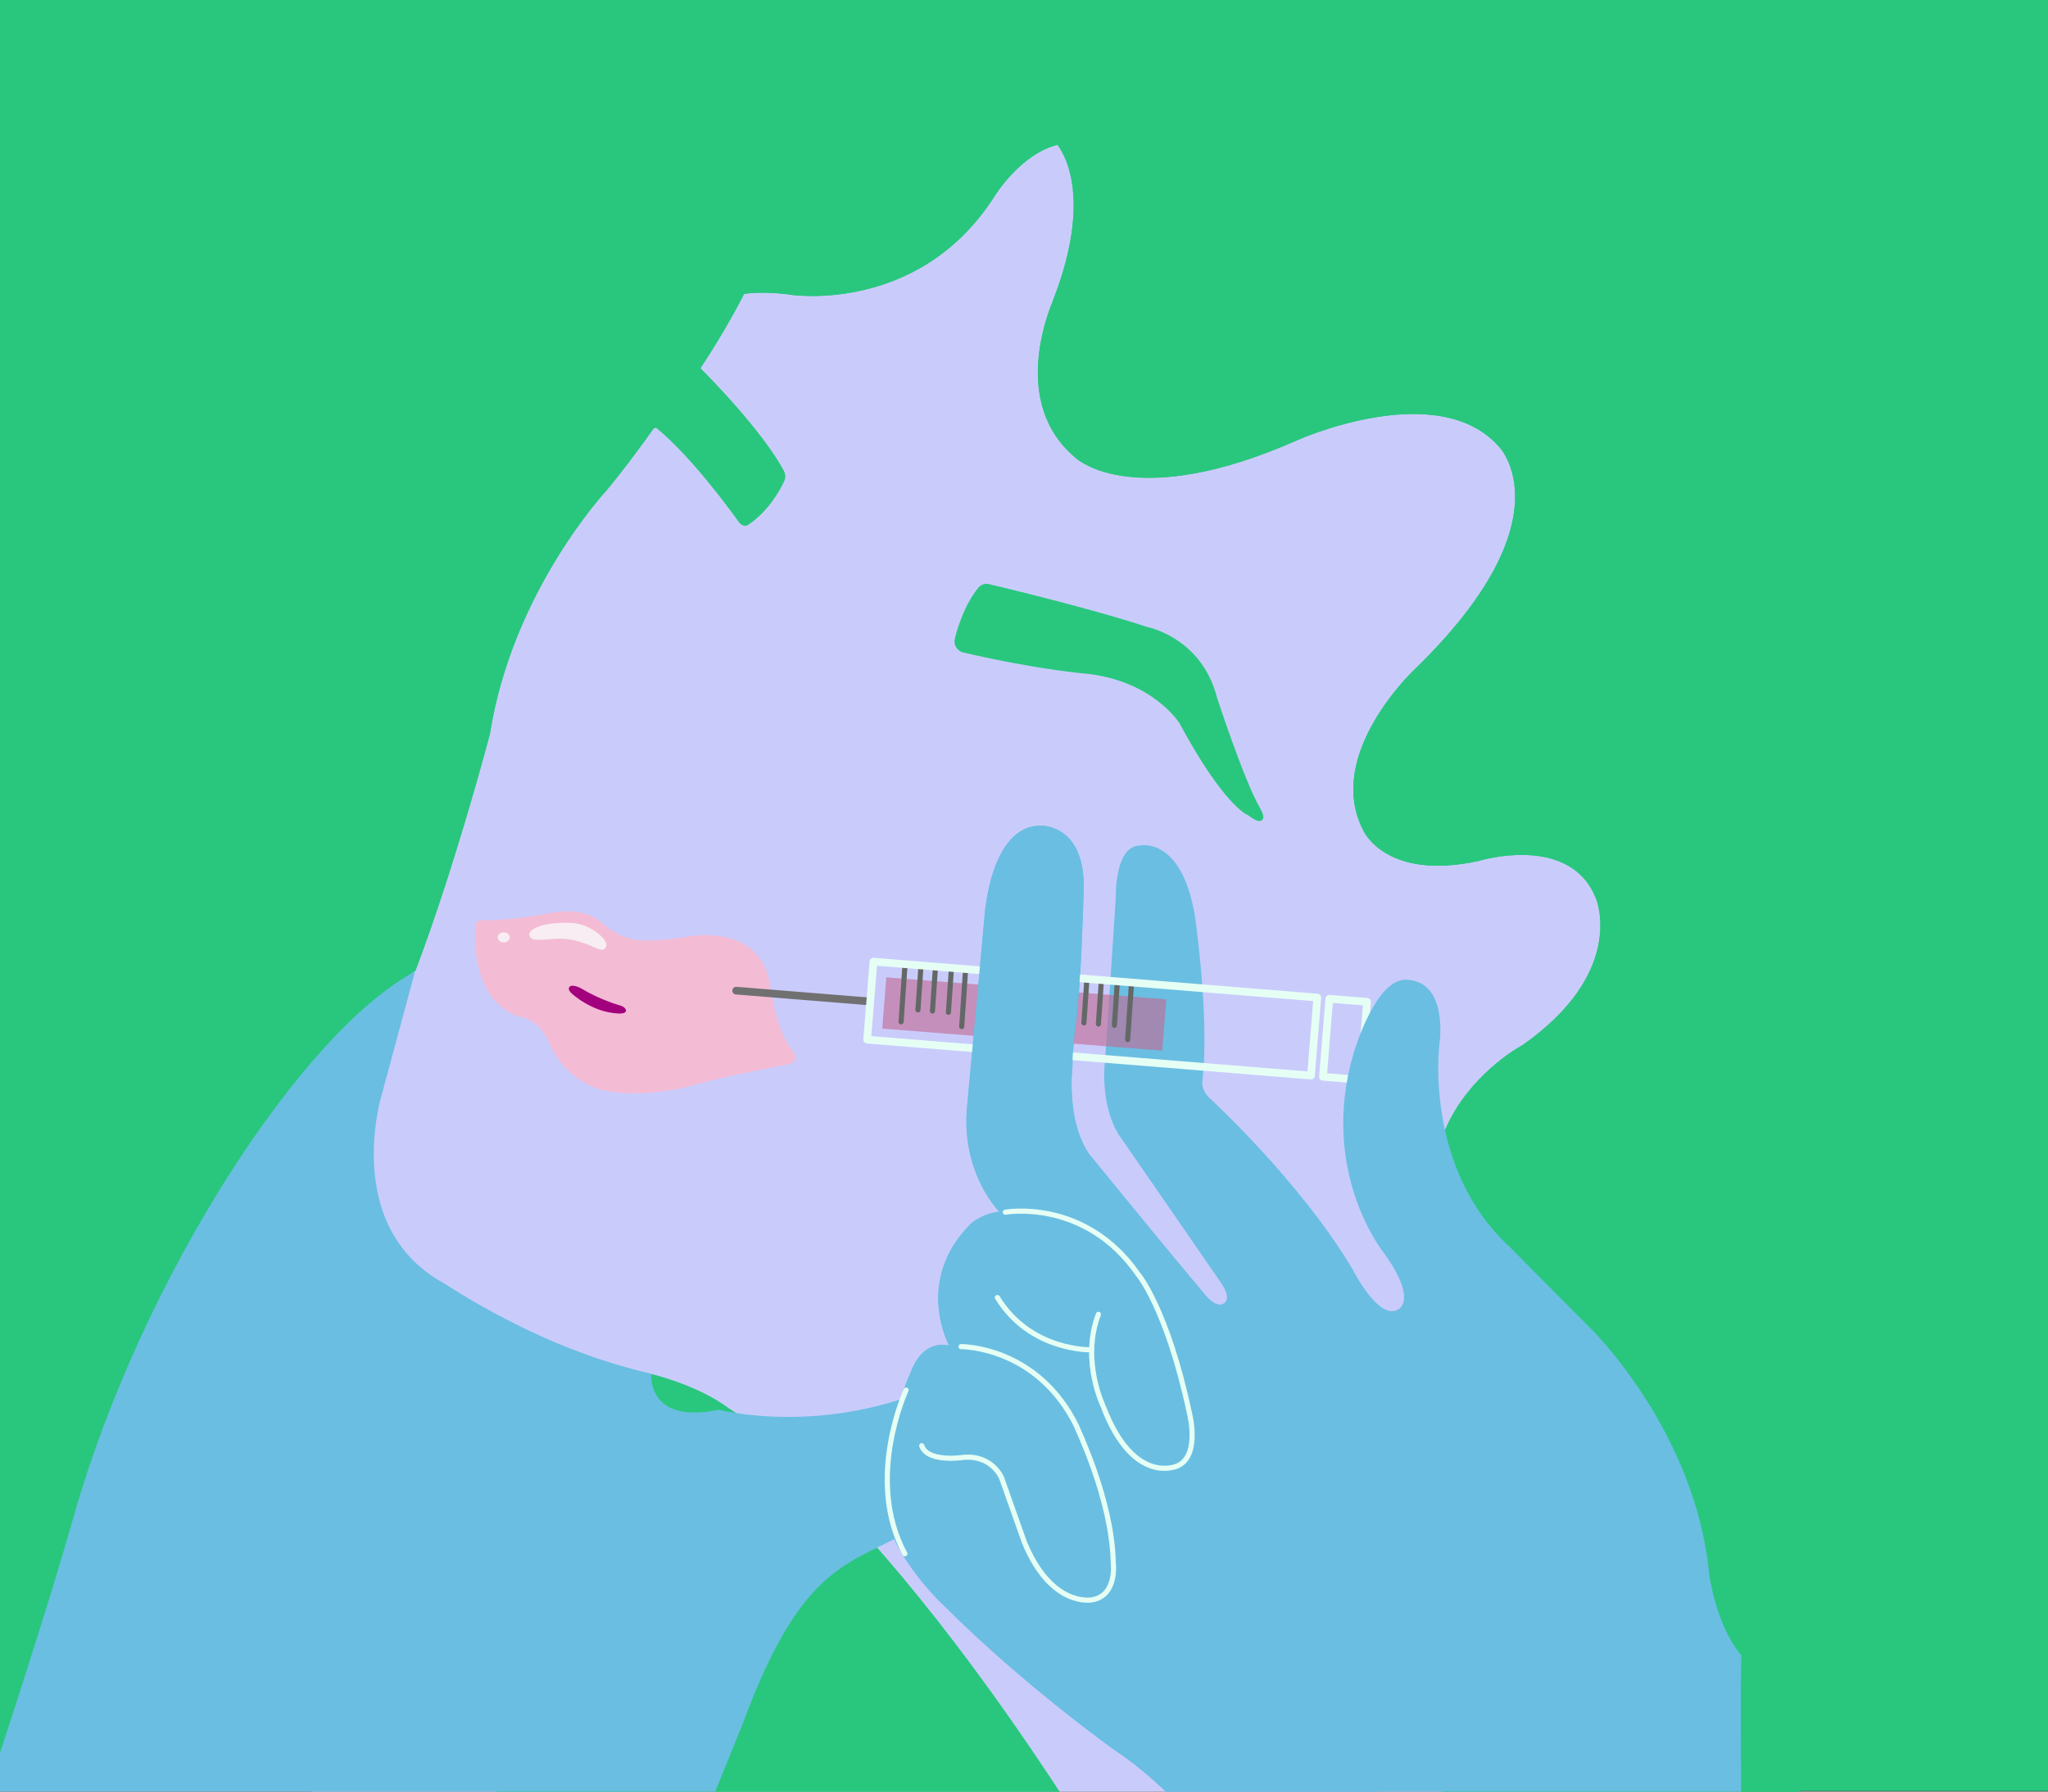
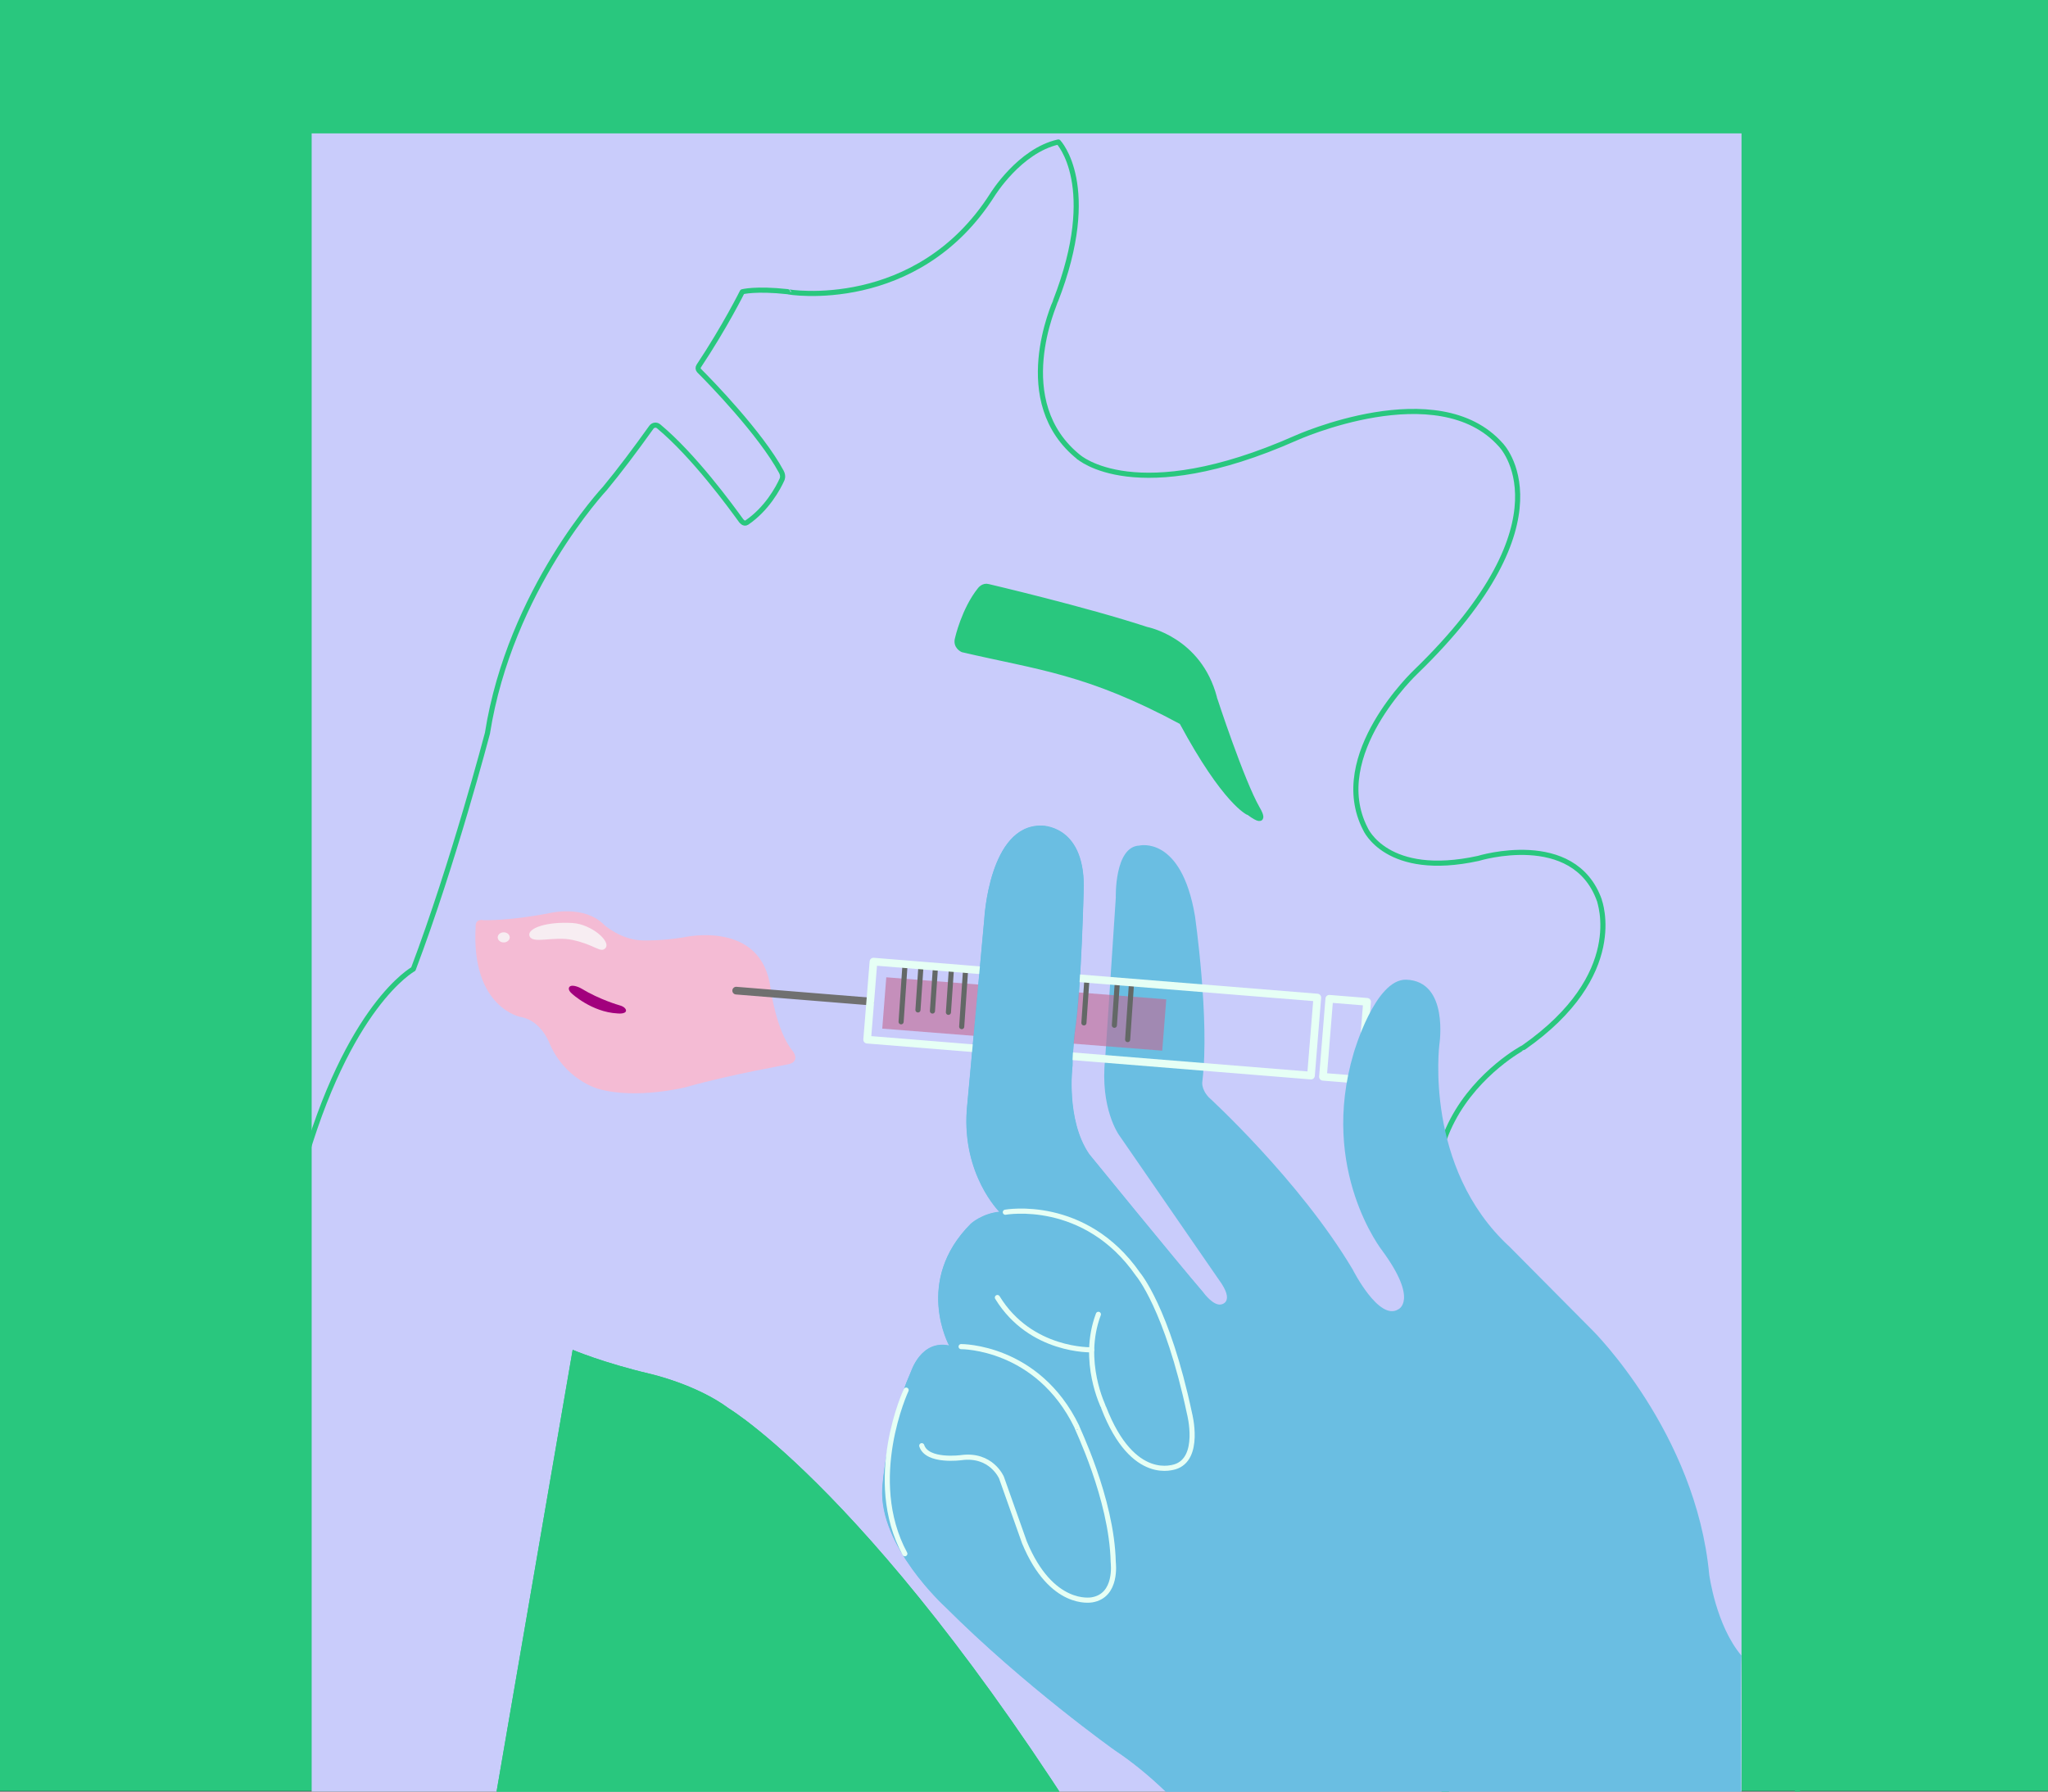
<svg xmlns="http://www.w3.org/2000/svg" width="100%" height="100%" viewBox="0 0 1600 1400" preserveAspectRatio="xMinYMax meet" version="1.1" xml:space="preserve" style="fill-rule:evenodd;clip-rule:evenodd;stroke-linejoin:round;">
  <rect x="0" y="0" width="1600" height="1400" fill="#333333" stroke="none" />
  <g transform="matrix(1,0,0,1,233.5,71)">
    <g transform="matrix(1,0,0,1.431,-233.5,-71)">
      <rect x="0" y="0" width="1600" height="978" style="fill:rgb(41,199,126);" />
    </g>
    <rect x="9.98" y="33.22" width="1117.09" height="1511.1" style="fill:rgb(201,204,251);" />
-     <path d="M376.94,297.7C360.95,268.01 321.42,227.26 312.74,218.68C311.77,217.72 311.62,216.21 312.38,215.07C332.87,184.26 346.42,157 346.42,157C346.42,157 356.74,154.19 381.82,156.92C381.82,157.38 482.95,173.8 541.87,81.13C541.87,81.13 563.03,46.68 593.35,39.95C593.35,39.95 626.18,74.16 591.09,164.25C591.09,165.2 554.79,243.14 609.75,286.58C609.07,286.32 609.02,285.96 609.02,285.96C609.02,285.96 653.79,326.7 778.96,271.27C778.96,271.27 889.83,221.2 939,276.63C939,276.63 996.09,334.38 872.59,453.98C872.59,453.98 803.5,518.96 833.19,576.69C833.19,576.69 849.68,615.45 921.43,599.78C921.43,599.78 996.1,576.76 1016,632.49C1016,633.49 1038.27,690.52 956.8,747.55C956.26,747.55 815.34,823.68 939.7,971.68C940.94,971.68 733.53,1178.13 733.53,1178.13L1172.62,1586.33L1161.34,2L2,2C2,2 2,845.83 2,844.54C38.15,714.13 89.4,686.27 89.4,686.27C120.67,603.62 147.3,502.02 147.3,502.02C165.04,389.64 238.98,310.78 238.98,310.78C250.21,297.25 262.84,280.41 275.37,262.89C276.72,261.01 279.27,260.66 281.05,262.14C308.66,285.11 337.38,324.63 345.45,335.75C345.45,335.75 347.63,338.92 349.97,337.34C365.75,326.61 374.56,310.14 377.44,303.68C377.44,303.68 378.78,301.12 376.94,297.71L376.94,297.7Z" style="fill:rgb(41,199,126);fill-rule:nonzero;stroke:rgb(41,199,126);stroke-width:4px;" />
-     <path d="M514.57,427.92C514.57,427.92 519.63,405.33 532.18,389.75C532.18,389.75 534.8,386.24 538.59,387.38C538.59,387.38 614.31,405.11 662.27,420.87C662.27,420.87 703.24,428.6 715.25,474.12C715.25,474.75 736.74,539.86 748.75,560.72C748.75,560.72 758.03,575.76 742.49,564.27C741.81,564.27 723.53,556.06 689.74,493.21C689.74,493.21 669.11,459.55 616.12,453.52C616.12,453.52 577.45,450.5 518.58,436.71C518.58,436.71 512.68,434.19 514.58,427.92L514.57,427.92Z" style="fill:rgb(41,199,126);fill-rule:nonzero;stroke:rgb(41,199,126);stroke-width:4px;" />
+     <path d="M514.57,427.92C514.57,427.92 519.63,405.33 532.18,389.75C532.18,389.75 534.8,386.24 538.59,387.38C538.59,387.38 614.31,405.11 662.27,420.87C662.27,420.87 703.24,428.6 715.25,474.12C715.25,474.75 736.74,539.86 748.75,560.72C748.75,560.72 758.03,575.76 742.49,564.27C741.81,564.27 723.53,556.06 689.74,493.21C616.12,453.52 577.45,450.5 518.58,436.71C518.58,436.71 512.68,434.19 514.58,427.92L514.57,427.92Z" style="fill:rgb(41,199,126);fill-rule:nonzero;stroke:rgb(41,199,126);stroke-width:4px;" />
    <path d="M213.89,983.78C213.89,983.78 237.31,993.82 274.54,1002.6C274.54,1002.6 310.65,1010.77 335.94,1029.62C335.94,1029.62 466.43,1107.88 656.57,1429.44L709.7,1523.4L120.96,1523.4L213.9,983.78L213.89,983.78Z" style="fill:rgb(41,199,126);fill-rule:nonzero;" />
    <g x-ref="mouth">
      <path d="M144.32,648.05C144.32,648.05 164.67,648.75 196.26,642.44C196.26,642.44 222.56,636.14 237.89,651.11C237.89,651.47 252.02,663.88 269.08,663.88C269.08,663.88 283.22,664.37 300.76,661.44C300.76,661.44 361.69,647.3 368.51,701.41C368.51,701.41 372.9,735.04 386.06,750.64C386.06,750.64 391.51,757.81 383.42,760.4C383.42,760.72 338.62,768.27 303.14,778.32C303.14,778.46 263.55,788.44 233.94,779.85C233.94,779.85 207.2,772.85 195.1,742.6C195.1,742.92 189.05,727 174.09,723.82C174.09,724.14 134.29,717.13 138.11,652.82C138.11,652.82 137.48,646.8 144.32,648.06L144.32,648.05Z" style="fill:rgb(244,187,212);fill-rule:nonzero;" />
      <path d="M250.06,714.43C250.06,714.43 235.29,710.28 220.64,701.46C220.64,701.33 214.01,697.81 211.55,699.99C211.55,699.99 209.28,701.86 213.15,705.34C213.15,705.34 228.66,719.85 248.85,720.92C248.85,720.92 255.59,721.72 255.59,718.58C255.59,718.45 255.44,715.78 250.05,714.43L250.06,714.43Z" style="fill:rgb(162,0,125);fill-rule:nonzero;" />
      <path d="M160.03,665.45C162.62,665.45 164.72,663.677 164.72,661.49C164.72,659.303 162.62,657.53 160.03,657.53C157.44,657.53 155.34,659.303 155.34,661.49C155.34,663.677 157.44,665.45 160.03,665.45Z" style="fill:rgb(247,237,242);fill-rule:nonzero;" />
      <path d="M239.26,670.14C235.44,673.76 231.6,667.45 213.98,663.54C198.88,660.19 181.73,667.28 180.06,659.99C178.76,654.3 193.77,648.98 213.95,650.28C228.64,651.23 244.62,665.05 239.25,670.14L239.26,670.14Z" style="fill:rgb(247,237,242);fill-rule:nonzero;" />
    </g>
-     <path d="M376.94,297.7C360.95,268.01 321.42,227.26 312.74,218.68C311.77,217.72 311.62,216.21 312.38,215.07C332.87,184.26 346.42,157 346.42,157C346.42,157 356.74,154.19 381.82,156.92C381.82,157.38 482.95,173.8 541.87,81.13C541.87,81.13 563.03,46.68 593.35,39.95C593.35,39.95 626.18,74.16 591.09,164.25C591.09,165.2 554.79,243.14 609.75,286.58C609.07,286.32 609.02,285.96 609.02,285.96C609.02,285.96 653.79,326.7 778.96,271.27C778.96,271.27 889.83,221.2 939,276.63C939,276.63 996.09,334.38 872.59,453.98C872.59,453.98 803.5,518.96 833.19,576.69C833.19,576.69 849.68,615.45 921.43,599.78C921.43,599.78 996.1,576.76 1016,632.49C1016,633.49 1038.27,690.52 956.8,747.55C956.26,747.55 815.34,823.68 939.7,971.68C940.94,971.68 733.53,1178.13 733.53,1178.13L1172.62,1586.33L1161.34,2L2,2C2,2 2,845.83 2,844.54C38.15,714.13 89.4,686.27 89.4,686.27C120.67,603.62 147.3,502.02 147.3,502.02C165.04,389.64 238.98,310.78 238.98,310.78C250.21,297.25 262.84,280.41 275.37,262.89C276.72,261.01 279.27,260.66 281.05,262.14C308.66,285.11 337.38,324.63 345.45,335.75C345.45,335.75 347.63,338.92 349.97,337.34C365.75,326.61 374.56,310.14 377.44,303.68C377.44,303.68 378.78,301.12 376.94,297.71L376.94,297.7Z" style="fill:rgb(41,199,126);fill-rule:nonzero;" />
    <path d="M376.94,297.7C360.95,268.01 321.42,227.26 312.74,218.68C311.77,217.72 311.62,216.21 312.38,215.07C332.87,184.26 346.42,157 346.42,157C346.42,157 356.74,154.19 381.82,156.92C381.82,157.38 482.95,173.8 541.87,81.13C541.87,81.13 563.03,46.68 593.35,39.95C593.35,39.95 626.18,74.16 591.09,164.25C591.09,165.2 554.79,243.14 609.75,286.58C609.07,286.32 609.02,285.96 609.02,285.96C609.02,285.96 653.79,326.7 778.96,271.27C778.96,271.27 889.83,221.2 939,276.63C939,276.63 996.09,334.38 872.59,453.98C872.59,453.98 803.5,518.96 833.19,576.69C833.19,576.69 849.68,615.45 921.43,599.78C921.43,599.78 996.1,576.76 1016,632.49C1016,633.49 1038.27,690.52 956.8,747.55C956.26,747.55 815.34,823.68 939.7,971.68C940.94,971.68 733.53,1178.13 733.53,1178.13L1172.62,1586.33L1161.34,2L2,2C2,2 2,845.83 2,844.54C38.15,714.13 89.4,686.27 89.4,686.27C120.67,603.62 147.3,502.02 147.3,502.02C165.04,389.64 238.98,310.78 238.98,310.78C250.21,297.25 262.84,280.41 275.37,262.89C276.72,261.01 279.27,260.66 281.05,262.14C308.66,285.11 337.38,324.63 345.45,335.75C345.45,335.75 347.63,338.92 349.97,337.34C365.75,326.61 374.56,310.14 377.44,303.68C377.44,303.68 378.78,301.12 376.94,297.71L376.94,297.7Z" style="fill:none;fill-rule:nonzero;stroke:rgb(41,199,126);stroke-width:4px;" />
    <path d="M213.89,983.78C213.89,983.78 237.31,993.82 274.54,1002.6C274.54,1002.6 310.65,1010.77 335.94,1029.62C335.94,1029.62 466.43,1107.88 656.57,1429.44L709.7,1523.4L120.96,1523.4L213.9,983.78L213.89,983.78Z" style="fill:rgb(41,199,126);fill-rule:nonzero;" />
-     <path d="M90.74,688.2L65.03,783.32C65.03,783.32 32.64,886.22 112.31,931.24C112.31,930.53 159.79,964.26 225.68,987.95C241.29,993.56 257.94,998.61 275.24,1002.51C275.24,1002.51 271.67,1042.44 327.98,1030.61C327.98,1030.61 410.343,1052.18 500.42,1010.65C594.21,967.407 619.639,1041.17 480.74,1123.26C431.516,1152.35 394.23,1147.5 346.93,1275.49L308.02,1371.61C308.02,1371.61 269.11,1463.15 199.69,1500.53C199.69,1500.53 166.12,1519.3 157.73,1531.81L-316.02,1544.32C-316.02,1544.32 -214.667,1251.03 -176.25,1115.11C-123.79,929.508 2.17,735.35 90.74,688.2Z" style="fill:rgb(106,190,226);fill-rule:nonzero;" />
    <g x-ref="hand" transform="matrix(1,0,0,1,-7.52,0)">
      <path d="M842.032,711.854L812.528,709.464L807.591,770.435L837.094,772.824L842.032,711.854Z" style="fill:none;fill-rule:nonzero;stroke:rgb(230,255,245);stroke-width:6px;stroke-linecap:round;" />
      <path d="M778.44,1435.38C766.23,1425.89 753.97,1413.73 742.97,1398.18C742.21,1397.42 701.24,1333.69 645.1,1296.52C645.1,1296.52 574.52,1246.41 512.37,1184.26C512.37,1184.26 460.73,1137.22 463.39,1091.87C463.39,1091.87 466.06,1045.46 485.8,1000.65C485.8,1001.18 493.27,975.58 515.67,980.38C515.67,980.38 487.77,929.92 532.55,885.13C532.55,885.13 540.96,877.3 554.91,875.81C554.91,875.81 525.68,846.91 529.41,796.05C529.41,796.2 543.09,646.91 543.09,646.91C543.09,646.91 546.82,573.84 587.3,574.1C587.28,574.1 620.76,572.88 620.76,621.4C620.76,621.4 618.89,702.26 613.92,734.61C613.92,734.61 611.96,750.41 611.96,761.84C611.96,761.84 606.57,803.89 625,830.82C625,830.82 692.04,913.16 714.21,939.03C714.21,939.03 721.73,949.48 727.89,948.35C727.89,948.35 739.63,947.03 726.03,928.67L648.11,815.72C648.11,815.72 633.26,794.93 637.42,756.31C637.42,756.9 645.74,630.37 645.74,630.37C645.74,630.37 644.55,590.57 664.16,589.75C664.16,589.75 696.86,581.65 707.56,644.62C707.56,644.62 719.26,725.92 713.37,773.88C713.37,773.88 711.99,779.41 718.21,786.31C718.21,786.31 789.36,851.25 830.81,921.02C830.81,921.02 851.3,961.78 866.49,952.11C866.49,952.11 882.38,945.2 854.06,906.52C854.06,906.52 804.32,843.66 831.58,751.92C831.58,751.92 848.29,693.67 872.73,694.56C906.22,695.79 898.54,745.06 898.54,745.06C898.54,745.06 886.2,841.49 953.35,903.23L1018.11,968.5C1018.11,968.5 1099,1048.45 1109.35,1159.44C1109.35,1159.44 1114.61,1199.32 1134.59,1222.82C1133.41,1222.82 1134.59,1382.46 1134.59,1382.46C1134.59,1382.46 1079.12,1490.65 920.32,1518.94C920.32,1518.94 909.15,1522.23 904.51,1513.92C904.51,1513.92 900.49,1509.75 891.95,1492.36C891.95,1492.36 883.99,1474.79 851.65,1468.32C851.25,1468.32 815.06,1463.86 778.43,1435.38" style="fill:rgb(106,190,226);fill-rule:nonzero;" />
      <path d="M453.89,711.59L349.16,703.11" style="fill:none;fill-rule:nonzero;stroke:rgb(112,112,112);stroke-width:6px;stroke-linecap:round;stroke-linejoin:miter;stroke-miterlimit:10;" />
      <g opacity="0.62">
        <g transform="matrix(0.622,0.049,-0.079,1.005,91.335,10.804)">
          <rect x-ref="needleLiquid" x="684.99" y="645.097" width="351.673" height="39.903" style="fill:rgb(196,105,148);" />
        </g>
      </g>
      <path d="M481.05,683.01L478.01,727.46" style="fill:none;fill-rule:nonzero;stroke:rgb(99,104,102);stroke-width:4px;stroke-linecap:round;" />
      <path d="M528.38,686.79L525.35,731.23" style="fill:none;fill-rule:nonzero;stroke:rgb(99,104,102);stroke-width:4px;stroke-linecap:round;" />
      <path d="M493.52,683.93L491.18,718.19" style="fill:none;fill-rule:nonzero;stroke:rgb(99,104,102);stroke-width:4px;stroke-linecap:round;" />
      <path d="M504.84,684.79L502.5,719.05" style="fill:none;fill-rule:nonzero;stroke:rgb(99,104,102);stroke-width:4px;stroke-linecap:round;" />
      <path d="M517.32,685.79L514.98,720.05" style="fill:none;fill-rule:nonzero;stroke:rgb(99,104,102);stroke-width:4px;stroke-linecap:round;" />
-       <path d="M610.7,693.15L607.66,737.59" style="fill:none;fill-rule:nonzero;stroke:rgb(54,58,56);stroke-width:4px;stroke-linecap:round;" />
      <path d="M658.03,696.92L655,741.36" style="fill:none;fill-rule:nonzero;stroke:rgb(99,104,102);stroke-width:4px;stroke-linecap:round;" />
      <path d="M623.17,694.06L620.83,728.32" style="fill:none;fill-rule:nonzero;stroke:rgb(99,104,102);stroke-width:4px;stroke-linecap:round;" />
-       <path d="M634.49,694.92L632.15,729.18" style="fill:none;fill-rule:nonzero;stroke:rgb(99,104,102);stroke-width:4px;stroke-linecap:round;" />
      <path d="M646.97,695.92L644.63,730.18" style="fill:none;fill-rule:nonzero;stroke:rgb(99,104,102);stroke-width:4px;stroke-linecap:round;" />
      <path d="M803.163,708.521L456.428,680.44L451.49,741.411L798.225,769.491L803.163,708.521Z" style="fill:none;fill-rule:nonzero;stroke:rgb(230,255,245);stroke-width:6px;stroke-linecap:round;" />
      <path d="M778.32,1435.63C766.11,1426.14 753.85,1413.98 742.85,1398.43C742.09,1397.67 701.12,1333.94 644.98,1296.77C644.98,1296.77 574.4,1246.66 512.25,1184.51C512.25,1184.51 460.61,1137.47 463.27,1092.12C463.27,1092.12 465.94,1045.71 485.68,1000.9C485.68,1001.43 493.15,975.83 515.55,980.63C515.55,980.63 487.65,930.17 532.43,885.38C532.43,885.38 540.84,877.55 554.79,876.06C554.79,876.06 525.56,847.16 529.29,796.3C529.29,796.45 542.97,647.16 542.97,647.16C542.97,647.16 546.7,574.09 587.18,574.35C587.16,574.35 620.64,573.13 620.64,621.65C620.64,621.65 618.77,702.51 613.8,734.86C613.8,734.86 611.84,750.66 611.84,762.09C611.84,762.09 606.45,804.14 624.88,831.07C624.88,831.07 691.92,913.41 714.09,939.28L920.19,1519.19C920.19,1519.19 909.02,1522.48 904.38,1514.17C904.38,1514.17 900.36,1510 891.82,1492.61C891.82,1492.61 883.86,1475.04 851.52,1468.57C851.12,1468.57 814.93,1464.11 778.3,1435.63" style="fill:rgb(106,190,226);fill-rule:nonzero;" />
      <path d="M559.45,876.25C559.45,876.25 621.54,864.96 663.1,924.73C663.1,924.73 685.86,951.3 703.32,1033.54C703.32,1033.54 712.62,1069.15 691.68,1075.31C691.97,1074.79 659.35,1088.83 636.26,1028.88C636.26,1028.44 618.24,992.91 632.13,956.05" style="fill:none;fill-rule:nonzero;stroke:rgb(230,255,245);stroke-width:4px;stroke-linecap:round;" />
      <path d="M626.9,983.78C626.9,983.78 579.21,985.37 553.24,942.93" style="fill:none;fill-rule:nonzero;stroke:rgb(230,255,245);stroke-width:4px;stroke-linecap:round;" />
      <path d="M524.89,981.29C524.89,981.29 584.59,980.72 615.3,1043.84C614.73,1043.84 642.59,1099.56 643.73,1149.6C643.73,1150.17 647.23,1176.02 626.9,1179.2C626.46,1179.2 595.44,1185.17 574.36,1134.26L556.42,1083.62C556.42,1083.62 548.43,1064.81 524.89,1068.05C524.89,1068.05 498.29,1071.68 494.14,1058.71" style="fill:none;fill-rule:nonzero;stroke:rgb(230,255,245);stroke-width:4px;stroke-linecap:round;" />
      <path d="M481.93,1015.27C481.93,1015.27 449.48,1084.83 480.93,1143.13" style="fill:none;fill-rule:nonzero;stroke:rgb(230,255,245);stroke-width:4px;stroke-linecap:round;" />
    </g>
  </g>
</svg>